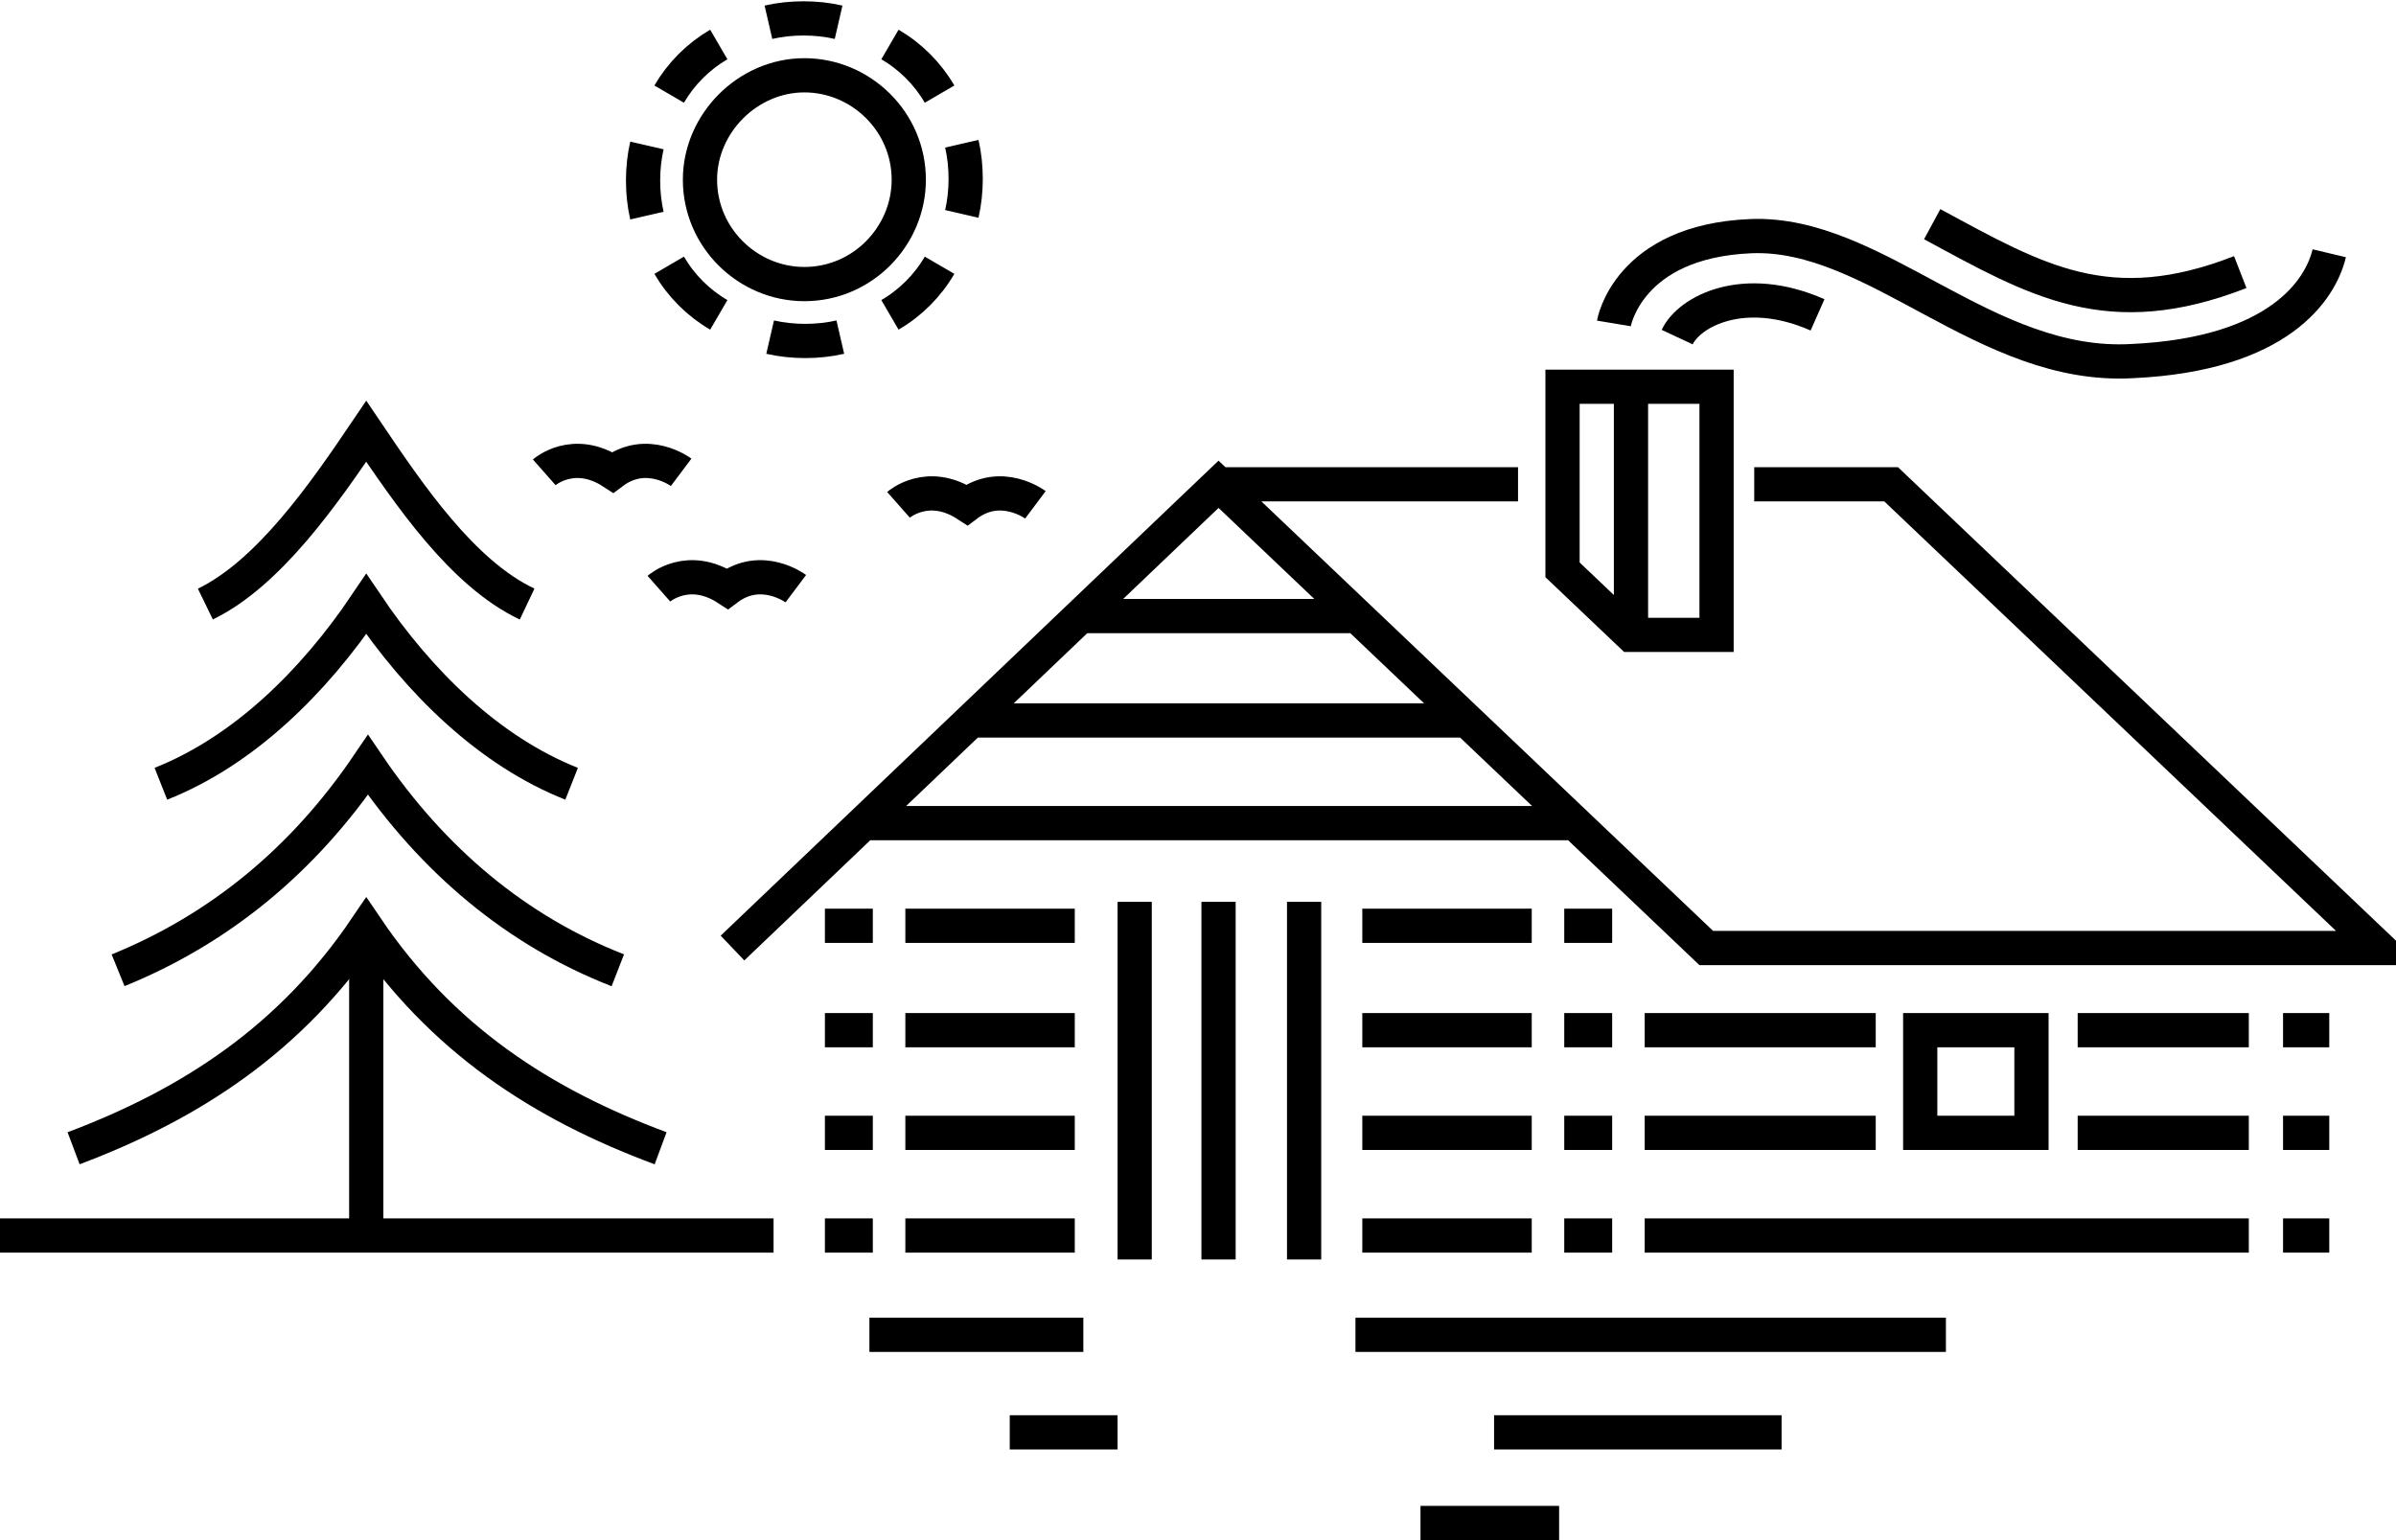
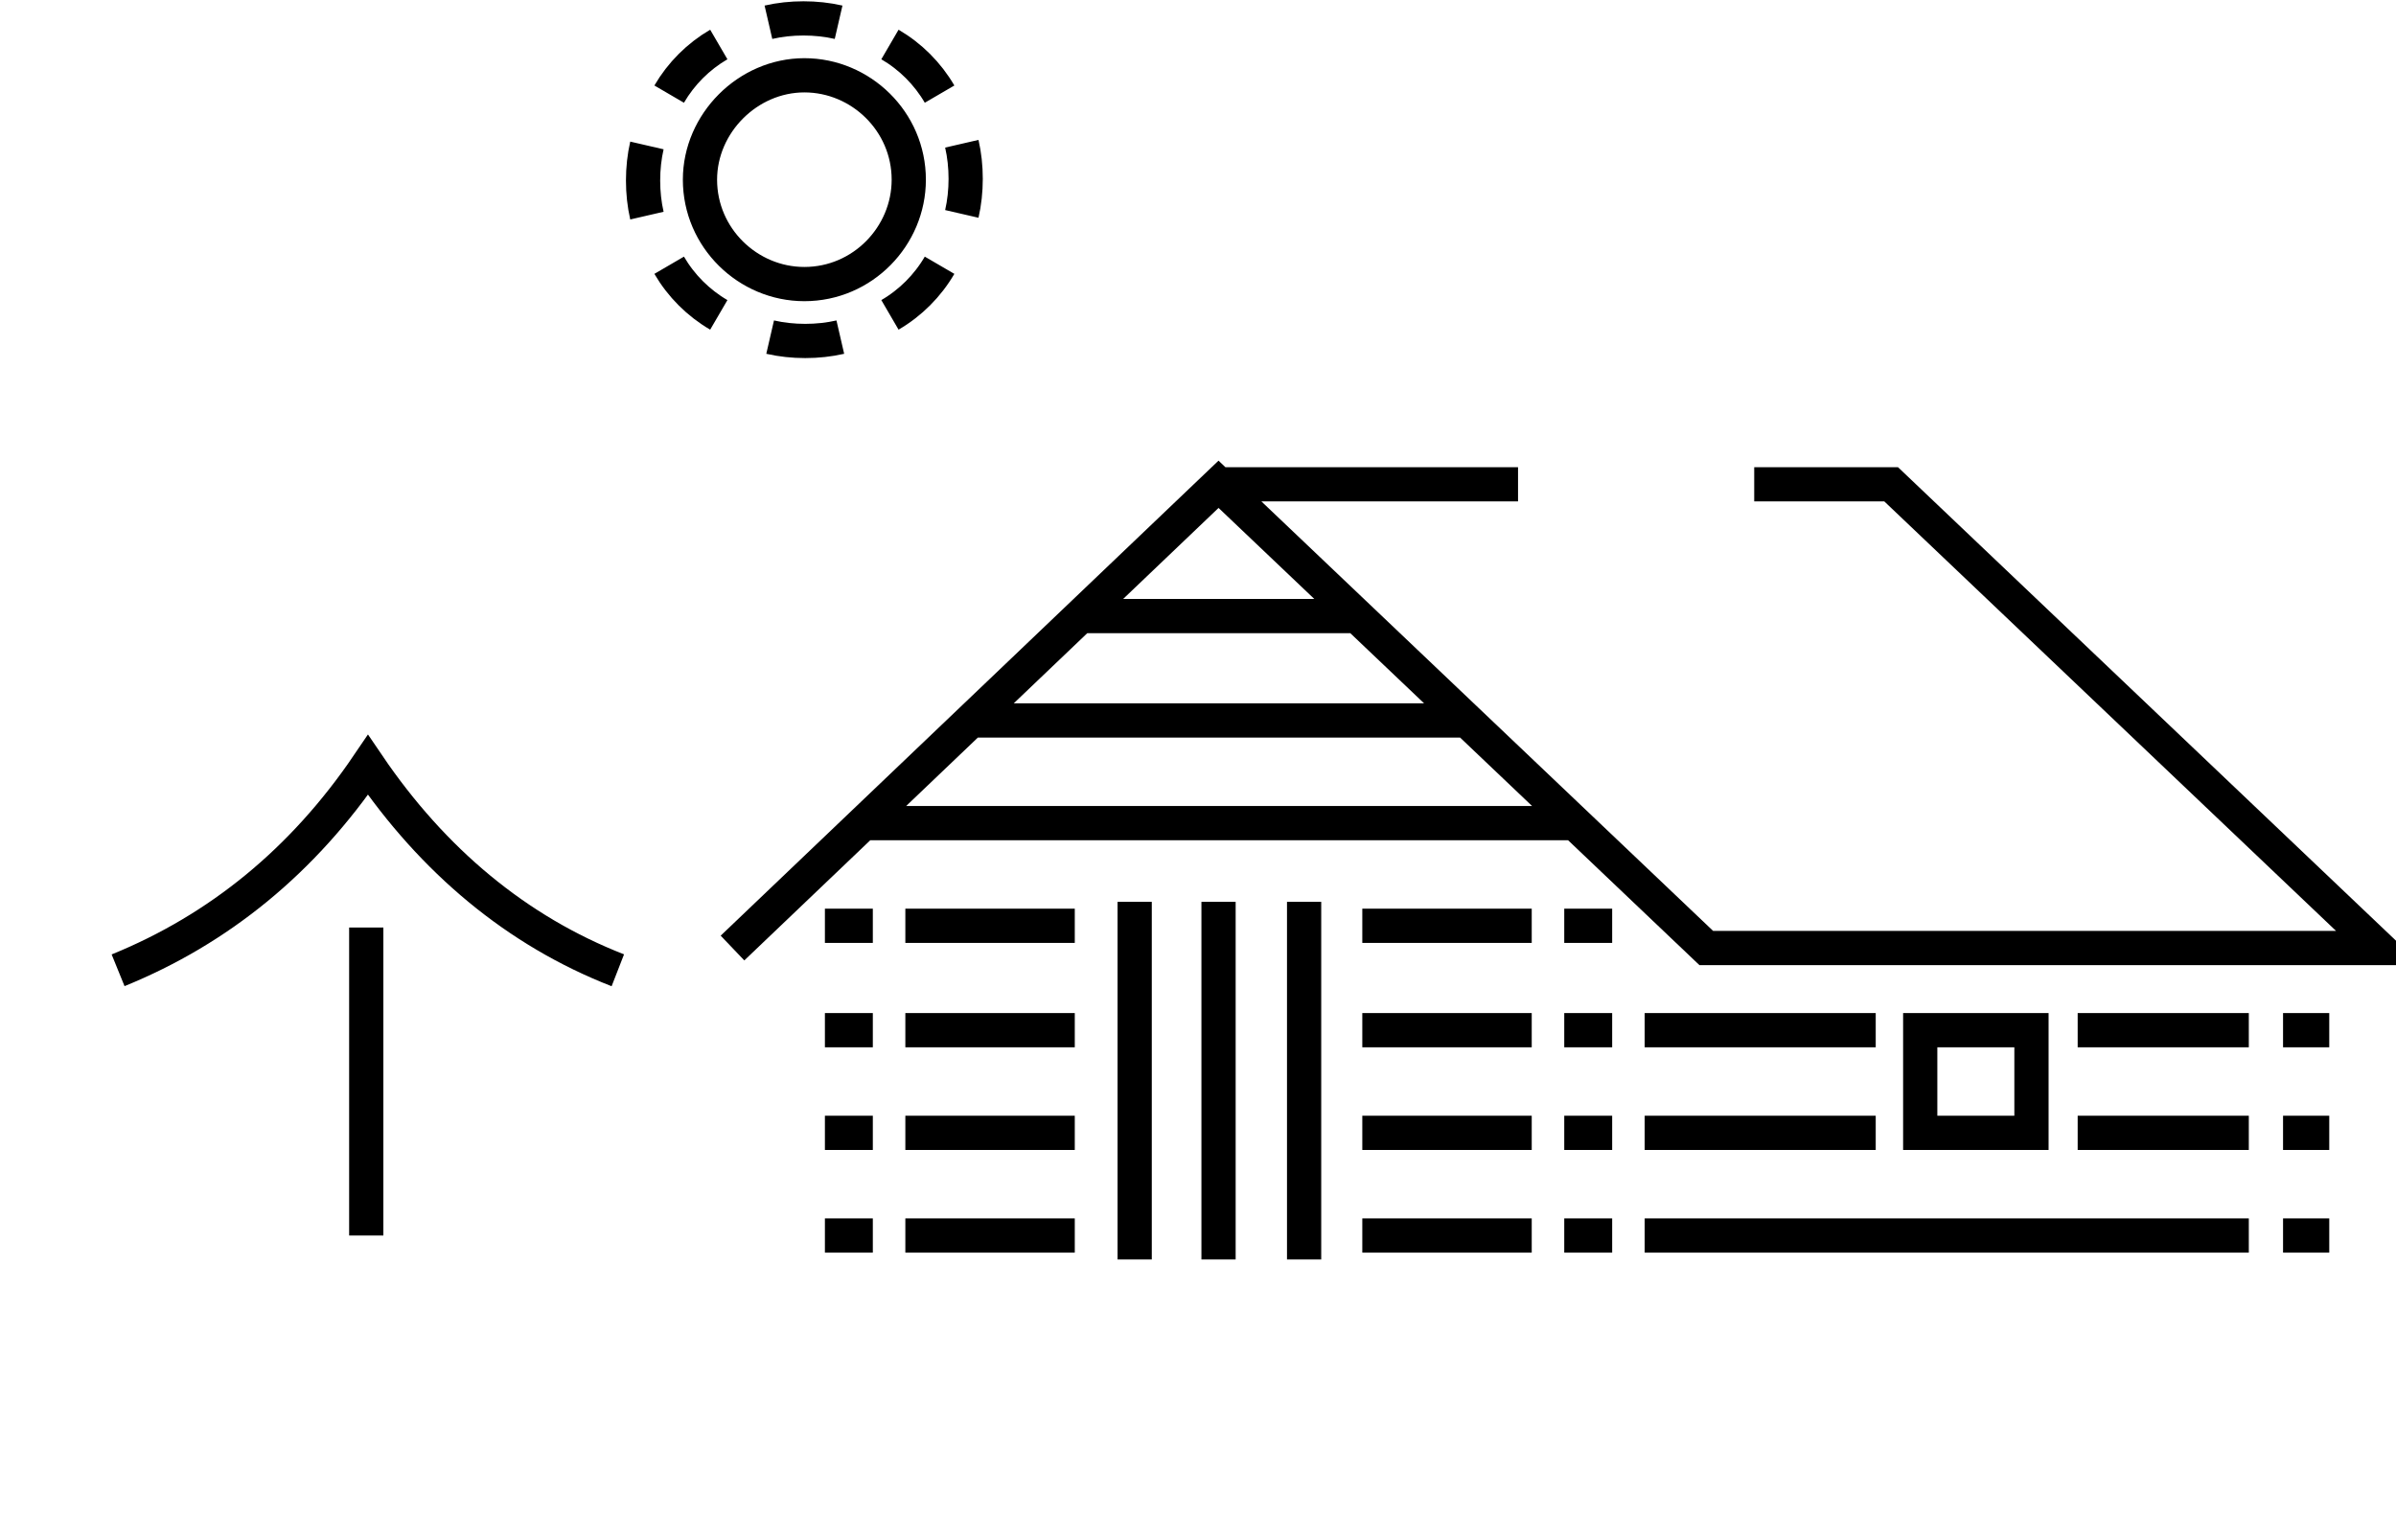
<svg xmlns="http://www.w3.org/2000/svg" xml:space="preserve" width="140" height="90" overflow="visible" version="1.2">
  <g fill="none" stroke="#000" stroke-miterlimit="22.926" stroke-width="2">
    <path d="M89.5 54.1h-9.9M89.5 60.2h-9.9M94.2 54.1h-2.8M94.2 60.2h-2.8M94.2 66.2h-2.8M91.4 72.2h2.8M52.9 54.1h9.9M52.9 60.2h9.9M48.2 54.1H51M48.2 60.2H51M48.2 66.2H51M51 72.2h-2.8M50.4 48.1H92M56.4 42.1h29.2M63.1 36h16.5M42.8 55.4l28.4-27.1 28.5 27.1H139l-28.5-27.1h-8M88.7 28.3H71.2M66.3 52.7v20.9M71.2 52.7v20.9M76.2 52.7v20.9M89.5 66.2h-9.9M52.9 66.2h9.9M89.5 72.2h-9.9M52.9 72.2h9.9M136.1 60.2h-2.7M136.1 66.2h-2.7M133.4 72.2h2.7M112.2 60.2h6.5v6h-6.5v-6zM96.1 60.2h13.5M121.4 60.2h10M96.1 66.2h13.5M121.4 66.2h10M96.1 72.2h35.3" />
-     <path d="m95.3 37.1-4-3.8V22.6h9v14.5zM95.3 37.1V22.6M94.3 18.9s.8-4.8 8-5.1c7.3-.3 13.7 7.8 22.3 7.3 8.6-.4 11-4.2 11.5-6.3" />
-     <path d="M112.9 13.1c6.1 3.3 10.3 5.8 18 2.8M98 19.7c.7-1.5 3.9-3.2 8.2-1.3M79.2 78h34.5M87.3 83.7h16.8M83 89h8.1M50.8 78h12.5M59 83.7h6.3M45.2 72.2H0M38.6 67.1c-7-2.6-12.8-6.4-17.2-12.9C17 60.7 11.2 64.5 4.3 67.1M30.8 35.3c-3.8-1.8-6.9-6.4-9.4-10.1-2.5 3.7-5.7 8.3-9.4 10.1M33.4 45.8c-4.8-1.9-8.9-5.9-12-10.5-3.1 4.6-7.2 8.6-12 10.5" />
    <path d="M36.1 56.7c-5.9-2.3-10.8-6.4-14.6-12-3.8 5.6-8.7 9.6-14.6 12M21.4 54.2v18" />
  </g>
  <g fill="none" stroke="#000" stroke-miterlimit="22.926" stroke-width="2">
-     <path d="M38.5 34.4s1.7-1.5 4 0c2-1.5 4 0 4 0M31.8 27.6s1.7-1.5 4 0c2-1.5 4 0 4 0M52.5 29.5s1.7-1.5 4 0c2-1.5 4 0 4 0" />
-   </g>
+     </g>
  <g fill="none" stroke="#000" stroke-miterlimit="22.926" stroke-width="2">
    <path d="M39.1 5.5c.7-1.2 1.7-2.2 2.9-2.9M37.8 12.6c-.3-1.3-.3-2.8 0-4.1M42 18.4c-1.2-.7-2.2-1.7-2.9-2.9M49.1 19.7c-1.3.3-2.8.3-4.1 0M54.9 15.5c-.7 1.2-1.7 2.2-2.9 2.9M56.2 8.4c.3 1.3.3 2.8 0 4.1M52 2.6c1.2.7 2.2 1.7 2.9 2.9M44.9 1.3c1.3-.3 2.8-.3 4.1 0M47 4.4c3.3 0 6.1 2.7 6.1 6.1 0 3.3-2.7 6.1-6.1 6.1-3.3 0-6.1-2.7-6.1-6.1 0-3.3 2.8-6.1 6.1-6.1z" />
  </g>
</svg>